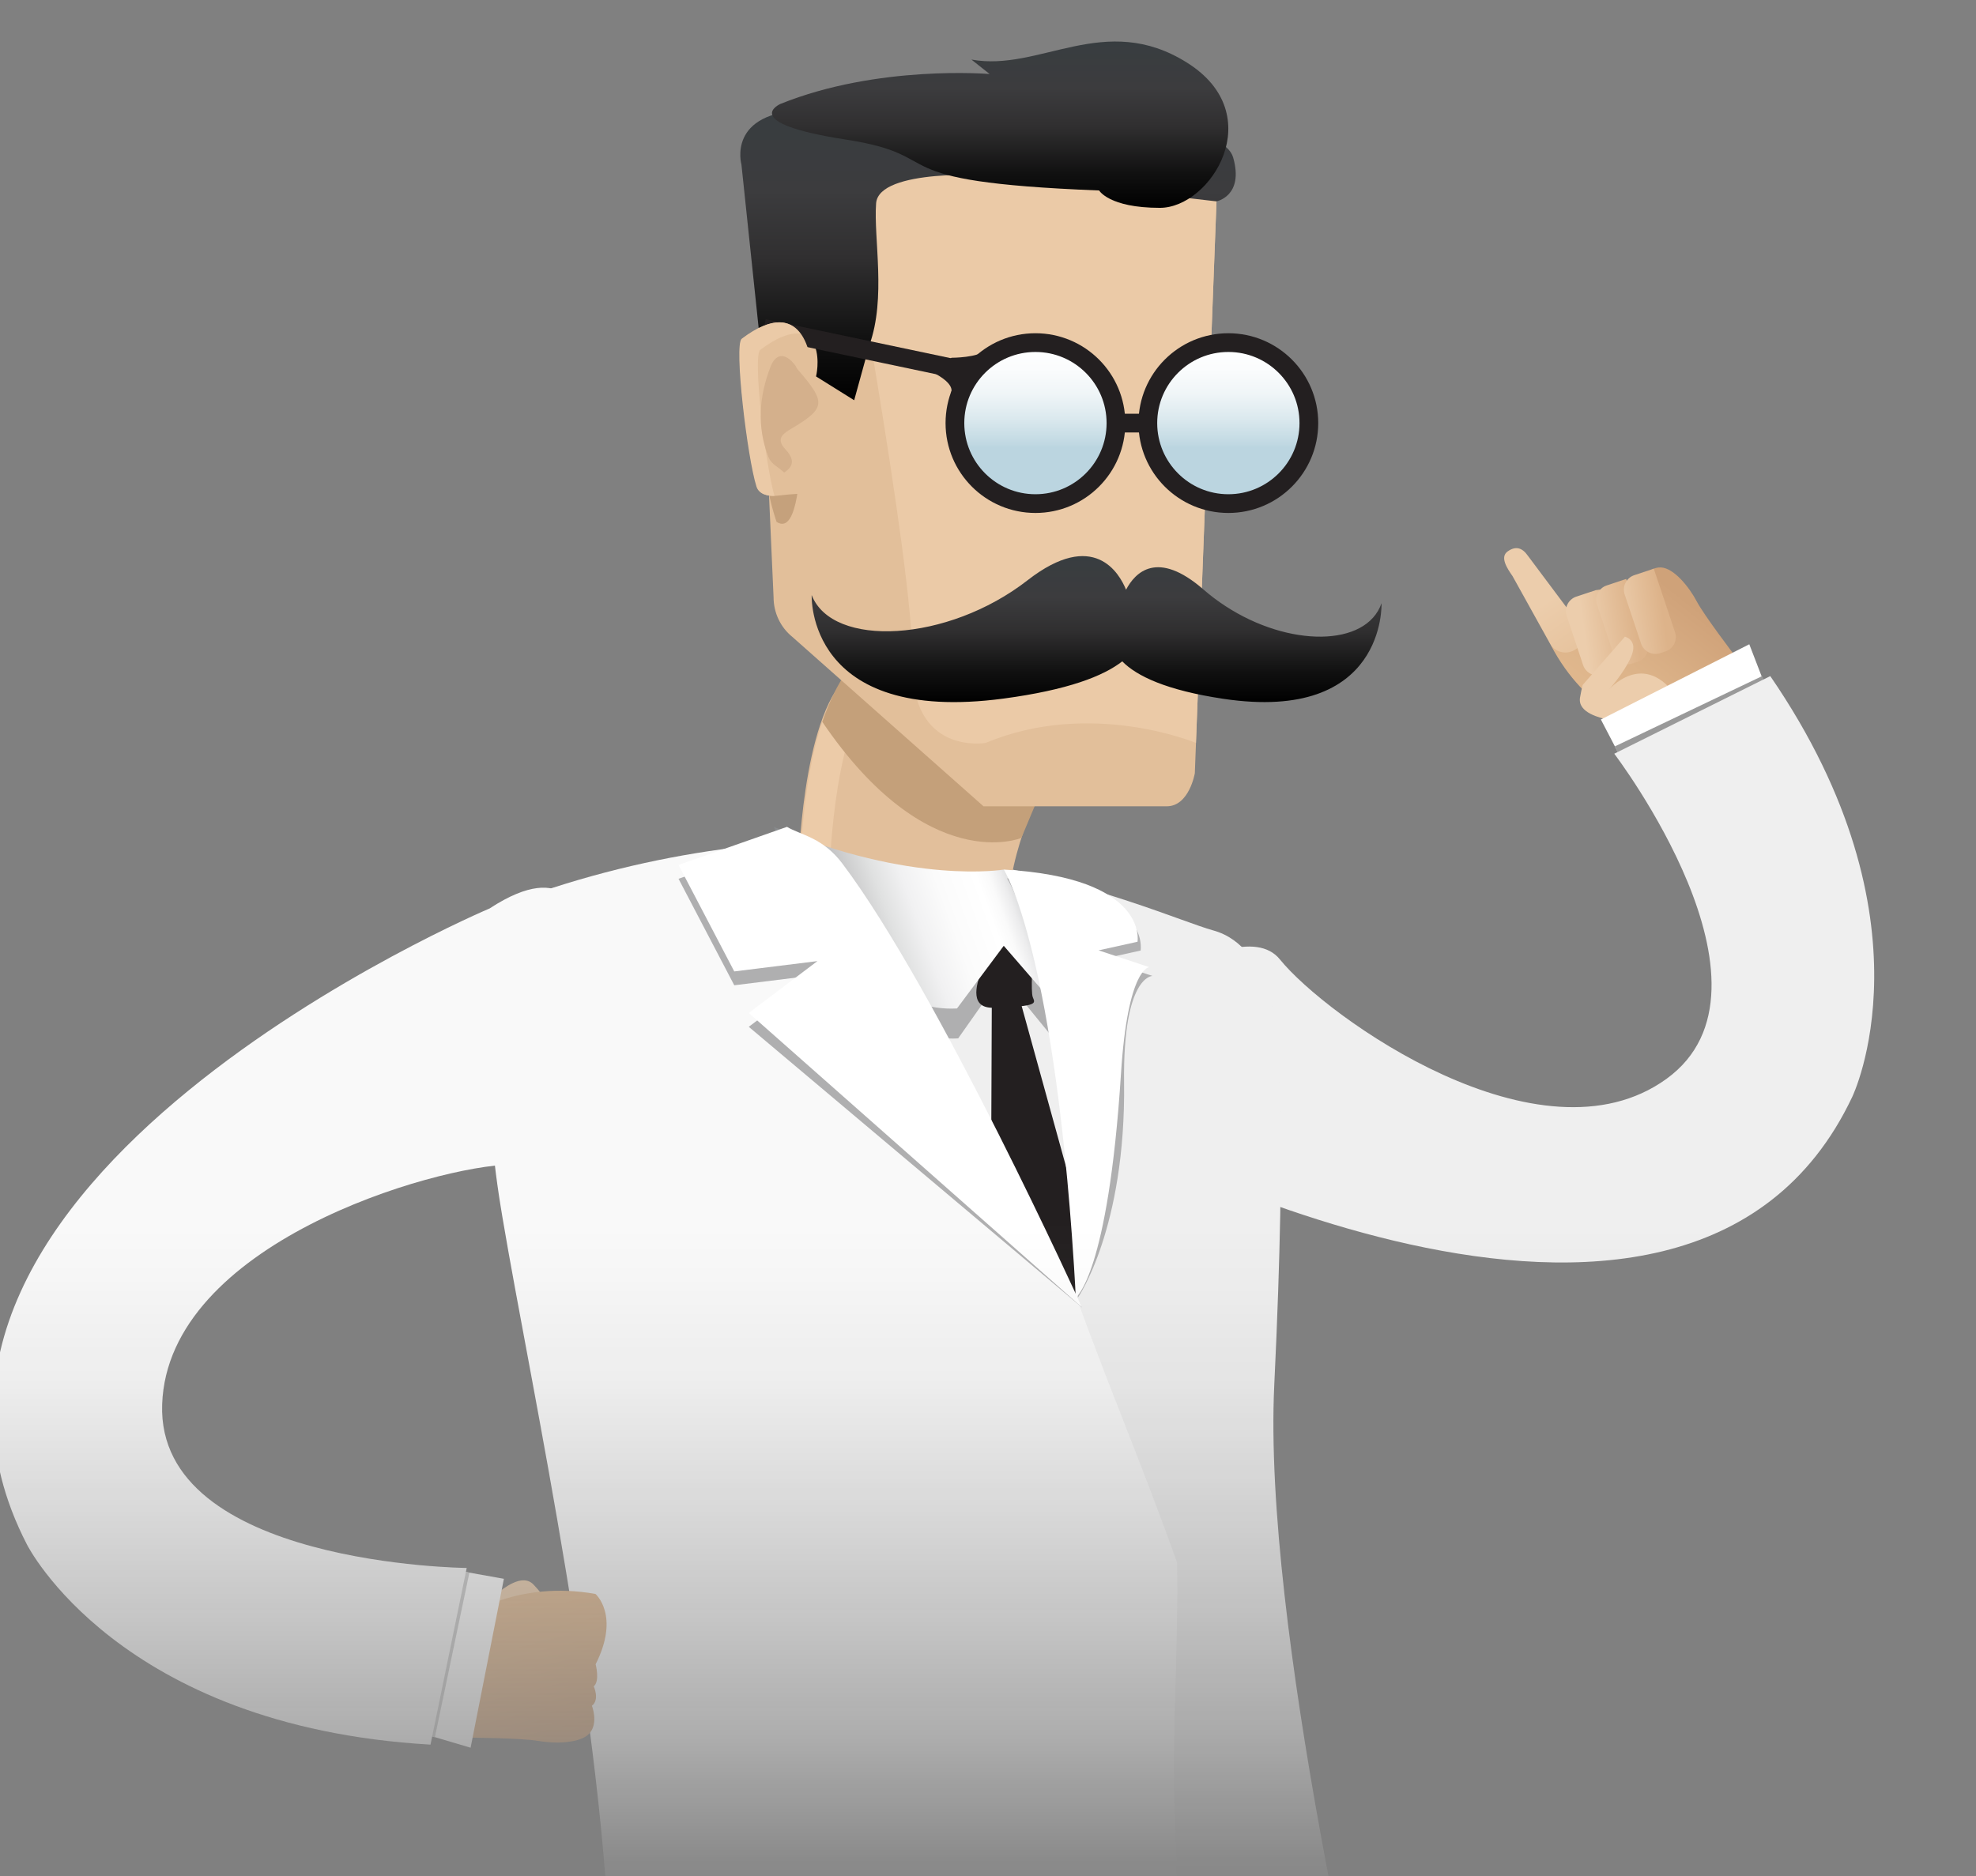
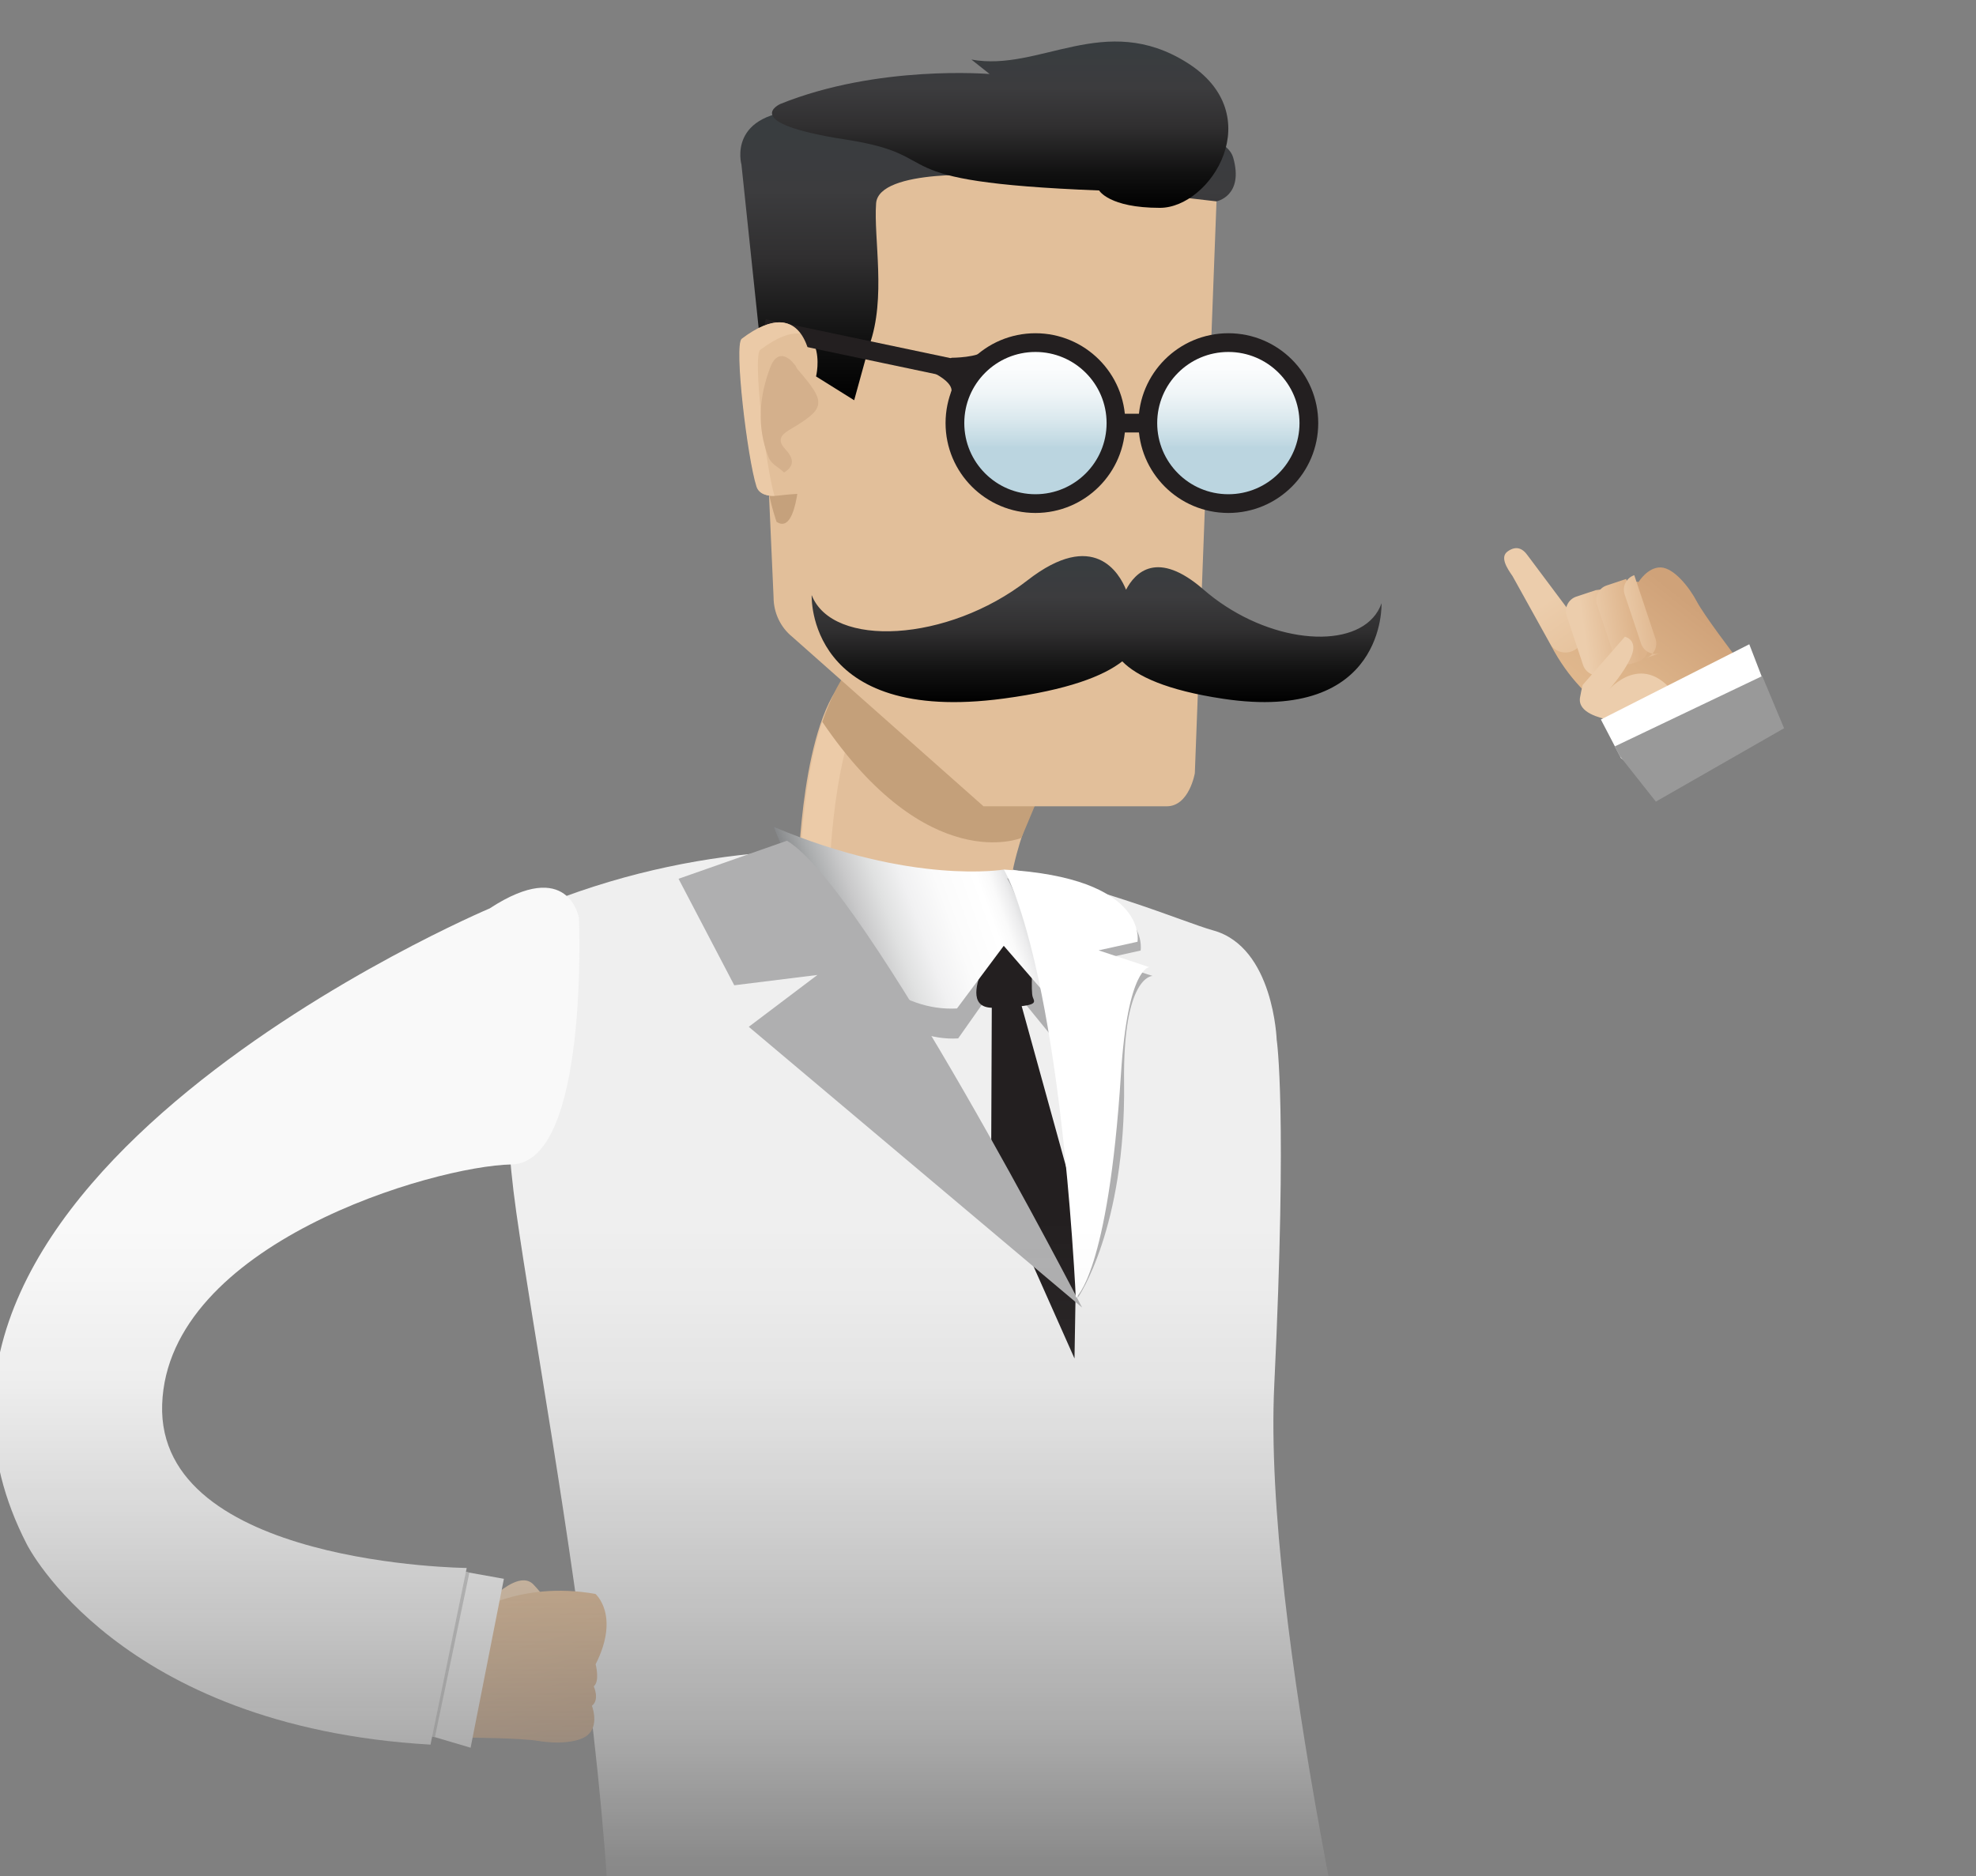
<svg xmlns="http://www.w3.org/2000/svg" xmlns:xlink="http://www.w3.org/1999/xlink" viewBox="0 0 420.89 399.75" data-optimized-by="https://integratedwebworks.com">
  <rect x="0" y="0" width="420.89" height="399.75" fill="#808080" stroke="none" />
  <clipPath id="a">
    <path d="m0 0h420.89v399.75h-420.89z" />
  </clipPath>
  <linearGradient id="b" gradientUnits="userSpaceOnUse" x1="-11.35" x2="409.54" y1="197.98" y2="197.98">
    <stop offset=".65" stop-color="#fff" />
    <stop offset=".68" stop-color="#f8f8f8" stop-opacity=".97" />
    <stop offset=".73" stop-color="#e4e4e4" stop-opacity=".9" />
    <stop offset=".78" stop-color="#c4c4c4" stop-opacity=".77" />
    <stop offset=".84" stop-color="#989898" stop-opacity=".6" />
    <stop offset=".91" stop-color="#5f5f5f" stop-opacity=".37" />
    <stop offset=".97" stop-color="#1a1a1a" stop-opacity=".1" />
    <stop offset="1" stop-opacity="0" />
  </linearGradient>
  <mask id="c" height="716.5" maskUnits="userSpaceOnUse" width="411.42" x="-6.61" y="-12.46">
    <path d="m-11.35-7.73h420.89v411.42h-420.89z" fill="url(#b)" transform="matrix(0 1 -1 0 397.09 -1.11)" />
  </mask>
  <linearGradient id="d" gradientTransform="matrix(.784 .62 .62 -.784 -598.04 9279.58)" gradientUnits="userSpaceOnUse" x1="-4925.84" x2="-4925.84" y1="7775.74" y2="7743.92">
    <stop offset="0" stop-color="#cfa279" />
    <stop offset=".07" stop-color="#d1a47b" />
    <stop offset=".58" stop-color="#dcb389" />
    <stop offset="1" stop-color="#e1b98f" />
  </linearGradient>
  <linearGradient id="e" gradientTransform="matrix(-.666 .773 -.96 -1.077 -6041.29 -1325.71)" gradientUnits="userSpaceOnUse" x1="-3754.62" x2="-3757.7" y1="-4057.34" y2="-4040.1">
    <stop offset="0" stop-color="#e1b98f" />
    <stop offset="1" stop-color="#eccdac" />
  </linearGradient>
  <linearGradient id="f" gradientTransform="matrix(-.99 .145 .145 .99 -5078.14 421.76)" gradientUnits="userSpaceOnUse" x1="-5406.5" x2="-5396.95" y1="499.28" y2="499.28">
    <stop offset="0" stop-color="#ddb38a" />
    <stop offset="1" stop-color="#eccdac" />
  </linearGradient>
  <linearGradient id="g" gradientTransform="matrix(.984 .176 .176 -.984 5582.03 1576.17)" x1="-5413.47" x2="-5403.91" xlink:href="#f" y1="497.81" y2="497.81" />
  <linearGradient id="h" gradientTransform="matrix(.984 .176 .176 -.984 5594.16 1573.76)" x1="-5419.6" x2="-5410.04" xlink:href="#f" y1="496.5" y2="496.5" />
  <linearGradient id="i" gradientTransform="matrix(-1 0 0 1 2588.07 -9343.46)" gradientUnits="userSpaceOnUse" x1="2354.48" x2="2354.48" y1="9461.94" y2="9493.05">
    <stop offset="0" stop-color="#383d40" />
    <stop offset=".28" stop-color="#3c3c3e" />
    <stop offset=".51" stop-color="#302f30" />
    <stop offset=".79" stop-color="#111" />
    <stop offset="1" />
  </linearGradient>
  <linearGradient id="j" gradientTransform="matrix(-1 0 0 1 2588.07 -9343.46)" gradientUnits="userSpaceOnUse" x1="2367.53" x2="2367.53" y1="9450.76" y2="9416.45">
    <stop offset=".35" stop-color="#bbd5e0" />
    <stop offset=".37" stop-color="#c0d8e2" />
    <stop offset=".53" stop-color="#dbe9ee" />
    <stop offset=".68" stop-color="#eff5f7" />
    <stop offset=".84" stop-color="#fbfcfd" />
    <stop offset="1" stop-color="#fff" />
  </linearGradient>
  <linearGradient id="k" x1="2326.44" x2="2326.44" xlink:href="#j" y1="9450.76" y2="9416.45" />
  <linearGradient id="l" x1="2346.98" x2="2346.98" xlink:href="#j" y1="9433.6" y2="9433.6" />
  <linearGradient id="m" x1="2377.63" x2="2377.63" xlink:href="#i" y1="9366.7" y2="9428.73" />
  <linearGradient id="n" x1="2375.04" x2="2375.04" xlink:href="#i" y1="9352.3" y2="9387.74" />
  <linearGradient id="o" gradientTransform="matrix(-1 0 0 1 2588.07 -9343.46)" gradientUnits="userSpaceOnUse" x1="2364.67" x2="2412.82" y1="9530.72" y2="9548.25">
    <stop offset="0" stop-color="#86888a" />
    <stop offset=".01" stop-color="#8d8f91" />
    <stop offset=".07" stop-color="#b6b7b8" />
    <stop offset=".13" stop-color="#d5d6d7" />
    <stop offset=".18" stop-color="#ececed" />
    <stop offset=".23" stop-color="#fafafa" />
    <stop offset=".28" stop-color="#fff" />
    <stop offset=".44" stop-color="#fbfbfb" />
    <stop offset=".57" stop-color="#f1f1f2" />
    <stop offset=".68" stop-color="#e0e1e1" />
    <stop offset=".79" stop-color="#c9c9ca" />
    <stop offset=".9" stop-color="#aaacad" />
    <stop offset="1" stop-color="#86888a" />
  </linearGradient>
  <linearGradient id="p" gradientTransform="matrix(-1 0 0 1 2588.07 -9343.46)" gradientUnits="userSpaceOnUse" x1="2423.05" x2="2419.46" y1="9533.16" y2="9526.93">
    <stop offset="0" stop-color="#86888a" />
    <stop offset=".1" stop-color="#9d9fa0" />
    <stop offset=".28" stop-color="#c0c1c2" />
    <stop offset=".45" stop-color="#dbdcdd" />
    <stop offset=".63" stop-color="#efefef" />
    <stop offset=".81" stop-color="#fbfbfb" />
    <stop offset="1" stop-color="#fff" />
  </linearGradient>
  <linearGradient id="q" gradientTransform="matrix(-.971 .239 .239 .971 3110.43 -8687.58)" x1="5073.67" x2="5073.67" xlink:href="#d" y1="8080.02" y2="8047.05" />
  <g clip-path="url(#a)">
    <g mask="url(#c)">
      <path d="m349.55 155.05s-11.74-3.33-19.16-17.49c0 0 .38-6.67 11.42-8.92 0 0 2.16-2.84 3.82-2.49 0 0 1.41-2.67 3.39-2.16 0 0 1.93-3.18 4.72-3.1 2.8.09 6.07 4.21 7.66 7.22 1.59 3.02 8.09 11.53 8.09 11.53l-19.94 15.4z" fill="url(#d)" />
      <path d="m321.15 117.46c1.73-1.2 3.11-.77 4.31.97l13.28 17.75-3.13 2.16c-1.74 1.2-4.12.77-5.32-.97l-8.1-14.6c-1.2-1.73-2.77-4.11-1.03-5.31z" fill="url(#e)" />
      <path d="m333.71 131.22 3.49 10.47c.57 1.69 2.4 2.62 4.09 2.04l1.11-.36c1.69-.57 2.6-2.4 2.04-4.09l-3.92-11.74.52-1.96-1.13.15-4.16 1.38c-1.69.57-2.62 2.4-2.04 4.1z" fill="url(#f)" />
      <path d="m345.17 124.02h1.16c1.78 0 3.23 1.45 3.23 3.23v11.03c0 1.79-1.45 3.24-3.24 3.24h-4.38v-14.28c0-1.78 1.45-3.23 3.23-3.23z" fill="url(#g)" transform="matrix(-.949 .317 -.317 -.949 715.74 149.25)" />
-       <path d="m351.04 121.84h1.16c1.78 0 3.23 1.45 3.23 3.23v11.03c0 1.79-1.45 3.24-3.24 3.24h-4.38v-14.28c0-1.78 1.45-3.23 3.23-3.23z" fill="url(#h)" transform="matrix(-.949 .317 -.317 -.949 726.5 143.13)" />
+       <path d="m351.04 121.84h1.16c1.78 0 3.23 1.45 3.23 3.23v11.03c0 1.79-1.45 3.24-3.24 3.24v-14.28c0-1.78 1.45-3.23 3.23-3.23z" fill="url(#h)" transform="matrix(-.949 .317 -.317 -.949 726.5 143.13)" />
      <path d="m348.52 156.24s-4.19-2.44-5.85-2.86-6.69-1.46-6.12-4.79c.17-1.01.37-1.91.57-2.67l8.98-10.27s2.91.62 1.33 4.26-4.94 7.24-4.94 7.24 7.68-9.3 15 1.78l-8.96 7.32z" fill="#eccdac" />
      <path d="m345.28 161.52-4.29-8.23 31.61-16.03 4.13 10.72-27.23 16.68z" fill="#fff" />
      <path d="m380.01 155.15-27.31 15.63-7.73-9.77-1.02-1.99 31.41-14.99" fill="#999" />
-       <path d="m232.87 239.8s125.89 69.5 161.63-6.05c0 0 18.36-37.53-17.43-89.71l-33.23 16.54s37.97 49.84 11.12 69.27c-26.86 19.43-72.46-13.23-82.34-25.45s-48.47 20.41-48.47 20.41-15.89 6.57 8.73 14.98z" fill="#efefef" />
      <path d="m-1.38-1.5h363.17v705.53h-363.17z" fill="none" />
      <path d="m271.94 221.62s-.61-19.84-13.53-23.4-72.94-32.65-141.4-5.98c0 0-14.07 16.32-7.04 66.04s32.29 173.53 13.57 219.27l-4.03 10.02c-1.5 3.73.81 7.89 4.76 8.56 28.52 4.87 129.24 18.74 169.91-19.63 2.87-2.71 4.12-6.72 3.18-10.56-5.93-24.24-28.38-120.03-25.94-170.83 2.81-58.46.53-73.49.53-73.49z" fill="#efefef" />
      <path d="m220.55 170.71s-9.1 19.17-4.57 31.76l-47.1-2.63 1.17-14.28s.61-32.59 10.51-41.49z" fill="#e2bf9b" />
      <path d="m176.67 186.55-1.09 13.3-6.35-.35 1.17-14.28s.61-32.59 10.51-41.49l4.66 3.1c-8.35 10.78-8.9 39.73-8.9 39.73z" fill="#eccba8" />
      <path d="m223.32 164.74-5.77 13.78s-19.93 8.34-42.4-24.73c0 0 6.1-18.83 13.08-13.34s35.09 24.28 35.09 24.28z" fill="#c4a07a" />
      <path d="m259.23 39.9-4.73 124.83s-1.19 7.05-5.99 7.05-39.02 0-39.02 0l-40.73-36.1c-2.52-2.04-3.99-5.15-3.99-8.45l-4.1-91.77z" fill="#e2bf9a" />
-       <path d="m254.74 158.28s-22.39-9.39-44.79 0c0 0-15.95 2.78-15.6-17.23.36-20.01-15.38-104.77-15.38-104.77l80.26 3.62z" fill="#ebcaa7" />
      <path d="m213.82 148.82c13.63-1.83 21.21-4.78 25.22-7.92 3.1 3.15 9.41 6.16 21.48 7.97 34.79 5.24 33.75-20.36 33.75-20.36-3.25 9.37-19.77 9.43-33.25.61-1.61-1.04-3.17-2.22-4.66-3.51-9.87-8.6-14.59-3.64-16.51.03-1.4-3.47-6.82-13.04-21-2-17 13.22-41.55 14.48-45.96 3.14 0 0-1.26 27.7 40.92 22.04z" fill="url(#i)" />
      <g stroke="#231f20" stroke-miterlimit="10" stroke-width="3.99">
        <circle cx="220.55" cy="90.14" fill="url(#j)" r="17.15" />
        <path d="m278.79 90.14c0 9.47-7.68 17.15-17.15 17.15s-17.15-7.68-17.15-17.15 7.68-17.15 17.15-17.15 17.15 7.68 17.15 17.15z" fill="url(#k)" />
        <path d="m237.7 90.14h6.78" fill="url(#l)" />
      </g>
      <path d="m202.39 84.02s1.92-1.93-4.08-4.88l4.37-2.92s5.92 0 7.28-1.72l-7.58 9.52z" fill="#231f20" />
      <path d="m161.6 69.93-3.67-34.86s-3.25-11.35 13.88-11.6 87.39-2.03 90.85 10.07c2.36 8.24-3.55 9.36-3.55 9.36l-47.74-5.54s-24.21-1.57-24.76 5.97 2.2 20.15-1.44 30.23l-3.23 11.71-8.12-5.07s3.44-13.79-12.21-10.26z" fill="url(#m)" />
      <path d="m234.11 40.57s2.09 3.71 12.95 3.71 23.39-19.85 5.81-30.91c-17.57-11.07-31.38 2-45.96-.68l3.88 3.08s-23.77-2.03-44.58 6.38c0 0-9.1 4.01 13.88 7.57 22.99 3.56 5.42 8.97 54.02 10.86z" fill="url(#n)" />
      <path d="m207.22 79.34-44.53-9.38" fill="none" stroke="#231f20" stroke-miterlimit="10" stroke-width="3.99" />
      <path d="m165.41 111.18s-4.4-12.46-.6-15.26 5.62 2.22 5.62 2.22-.21 16.25-5.02 13.04z" fill="#c5a17c" />
      <path d="m172.9 78.63s-.7-17.13-14.81-6.45c-1.68 1.27 1.22 25.48 3.15 31.48.58 1.81 2.75 2.11 4.26 1.95 8.02-.9 4.71 0 4.71 0z" fill="#e2bf9a" />
      <path d="m157.98 72.18c6.78-5.13 10.46-3.84 12.46-1.11-2.08-.2-4.84.69-8.51 3.47-1.65 1.25 1.11 24.54 3.03 31.1-1.46.07-3.3-.33-3.83-1.97-1.93-6-4.83-30.21-3.15-31.48z" fill="#ebcaa7" />
      <path d="m169.45 77.93c-1.94-2.63-4.11-2.98-5.36.28-2.4 6.25-2.91 12.68-.43 19.12.63 1.64 2.25 2.22 3.36 3.34 2.49-1.56 1.83-3.27.23-5-1.7-1.84-1.01-2.96.93-4.11 7.79-4.6 7.91-5.72 1.66-12.93-.17-.2-.26-.47-.39-.71z" fill="#d4b08c" />
      <path d="m213.49 191.64s-18.41 3.35-46.22-9.09c0 0 13.56 40.05 36.82 38.68l9.4-13.35 13.44 16.47s8.93-7.66-6.53-27.75z" fill="#afafb0" />
      <path d="m211.31 201.26 4.21-2.91 4.46 5.99s-.46 6.85 0 8.1 1.5 1.98-8.33 2.26 3.52-17.99-.34-13.45z" fill="#231f20" />
      <path d="m213.81 185.26s-19.51 3.35-48.98-9.09c0 0 14.36 40.05 39.01 38.68l9.96-13.35 14.25 16.47s9.46-7.66-6.92-27.75l-7.33-4.96z" fill="url(#o)" />
      <path d="m216.28 209.51 13.13 47.53-.54 32.38-17.76-39.93.17-41.84z" fill="#231f20" />
      <path d="m164.84 181.29 2.11 9.52c.85-.06 1.69-.1 2.53-.14l-4.65-9.38z" fill="url(#p)" />
-       <path d="m253.97 500.57c-.36.06-.71.11-1.07.14-13.7 1.75-27.95 2.49-41.86 2.58-14.48.1-28.6-.52-41.39-1.44-13.2-.95-24.97-2.23-34.22-3.4-4.82-.61-8.96-1.19-12.27-1.68-4.57-.68-7.24-4.87-5.51-8.63 1.56-3.37 3.11-6.74 4.67-10.11 6.36-13.55 8.34-33.88 7.75-57.13-.68-26.79-4.77-57.43-9.49-85.99-4.91-29.77-10.49-57.26-13.59-75.75-.14-.81-.27-1.6-.39-2.38-8.13-50.18 8.16-66.65 8.16-66.65 15.23-5.17 30.1-8.26 44.3-9.86 4.07-.46 8.09-.79 12.04-1.02.99-.06 1.95-.1 2.92-.14 4.34 7.65 8.68 15.3 13.02 22.96 6.69 11.8 15.24 26.57 21.93 38.37s13.39 23.6 20.08 35.4c6.65 18.32 13.76 35.23 20.41 53.55.43 1.19.86 2.38 1.27 3.56.32 17.79-1.11 34.38-.53 52.34.62 19.21 1.25 38.43 1.87 57.64s1.25 38.43 1.87 57.64z" fill="#f9f9f9" />
      <path d="m230.48 278.56s-45.94-89.3-62.85-99.45l-23.1 8.11 11.87 22.69 17.71-2.2-14.62 11.05z" fill="#afafb0" />
-       <path d="m230.48 278.56s-30.67-67.58-51.1-94.64c-4.17-5.53-8.88-6.03-11.75-7.76l-23.1 8.11 11.87 22.69 17.71-2.2-14.62 11.05 70.99 62.74z" fill="#fff" />
      <path d="m214.48 187.12s11.07 15.61 15.12 89.32c0 0 10.22-14.67 9.83-45.82-.28-22.77 6.04-22.7 6.04-22.7l-10.81-3.58 8.29-1.83s2.52-13.64-28.48-15.38z" fill="#afafb0" />
      <path d="m213.81 185.26s11.29 17.48 15.35 91.18c0 0 6.87-4.86 9.61-47.69 1.45-22.72 6.04-22.7 6.04-22.7l-10.81-3.58 8.29-1.83s2.52-13.64-28.48-15.38z" fill="#fff" />
      <path d="m99.55 342.54s4.74-1.87 6.17-2.96 5.54-4.54 7.95-1.96 3.57 4.59 3.57 4.59l-13.72 1.95z" fill="#eccdac" />
      <path d="m99.88 344.14s10.36-7.48 26.95-4.56c0 0 5.31 4.54.04 14.99 0 0 .96 3.57-.4 4.7 0 0 1.31 2.84-.39 4.14 0 0 1.41 3.59-.47 5.82s-7.43 2.29-10.97 1.67-14.83-.7-14.83-.7z" fill="url(#q)" />
      <path d="m97.71 334.64 9.62 1.72-7.09 35.99-11.59-3.43 3.71-32.83z" fill="#fff" />
      <path d="m97.04 334.54 2.94.5-7.35 35.07-9.82-2.65 3.71-32.83z" fill="#ccc" />
      <path d="m104.34 193.52s-138.41 58.41-98.61 135.52c0 0 19.39 38.8 85.97 42.65l7.71-37.64s-66.05-.58-64.87-34.85c1.18-34.26 57.86-50.8 74.43-51.12s14.34-52.54 14.34-52.54-2.18-12.98-18.97-2.03z" fill="#f9f9f9" />
    </g>
  </g>
</svg>